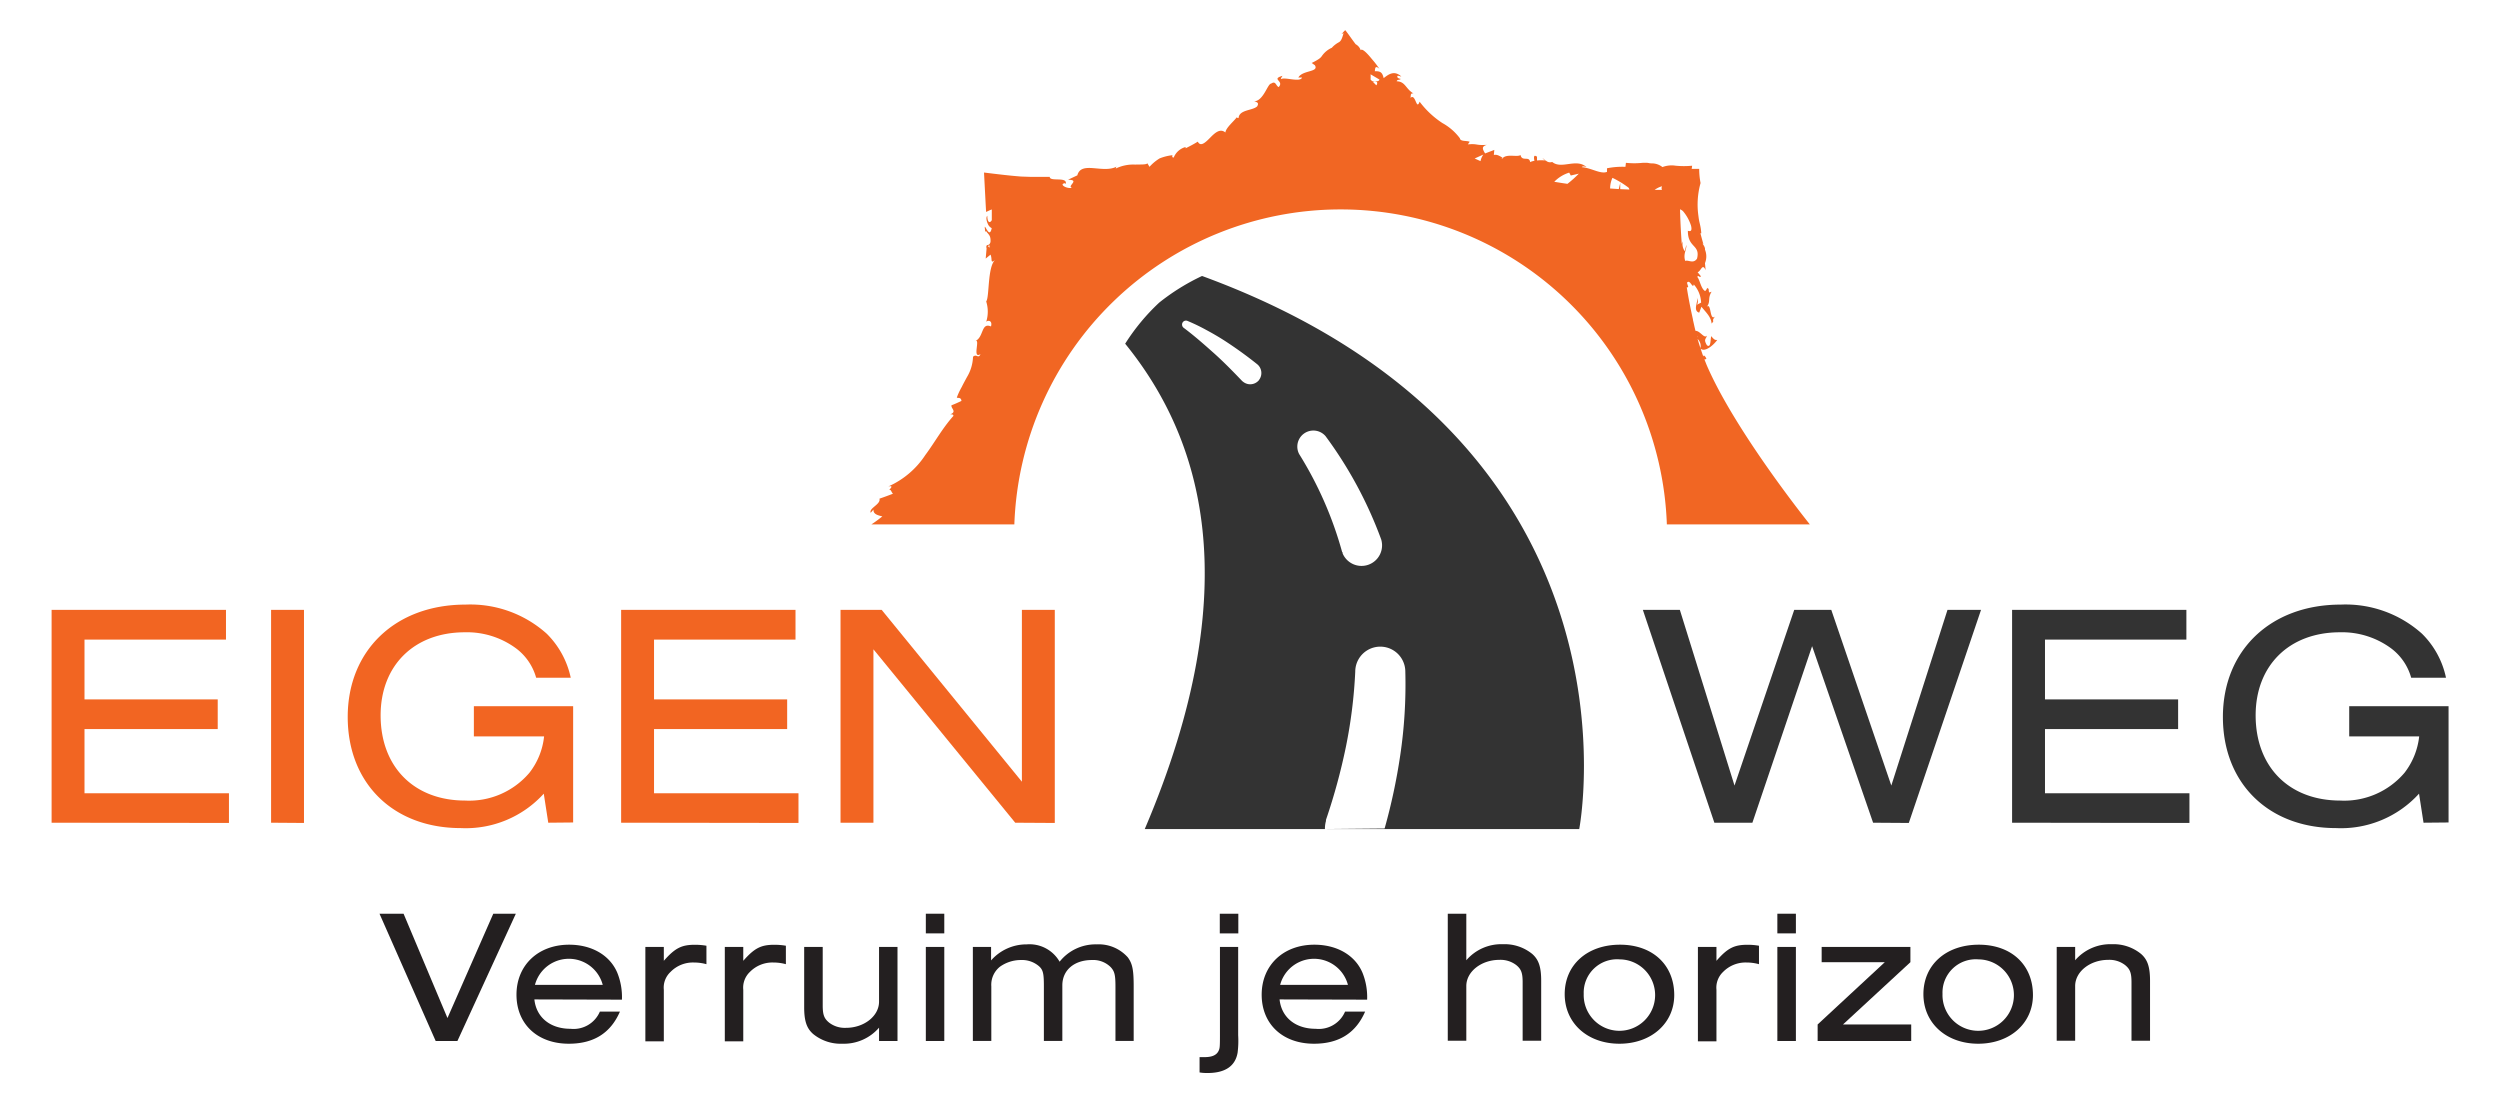
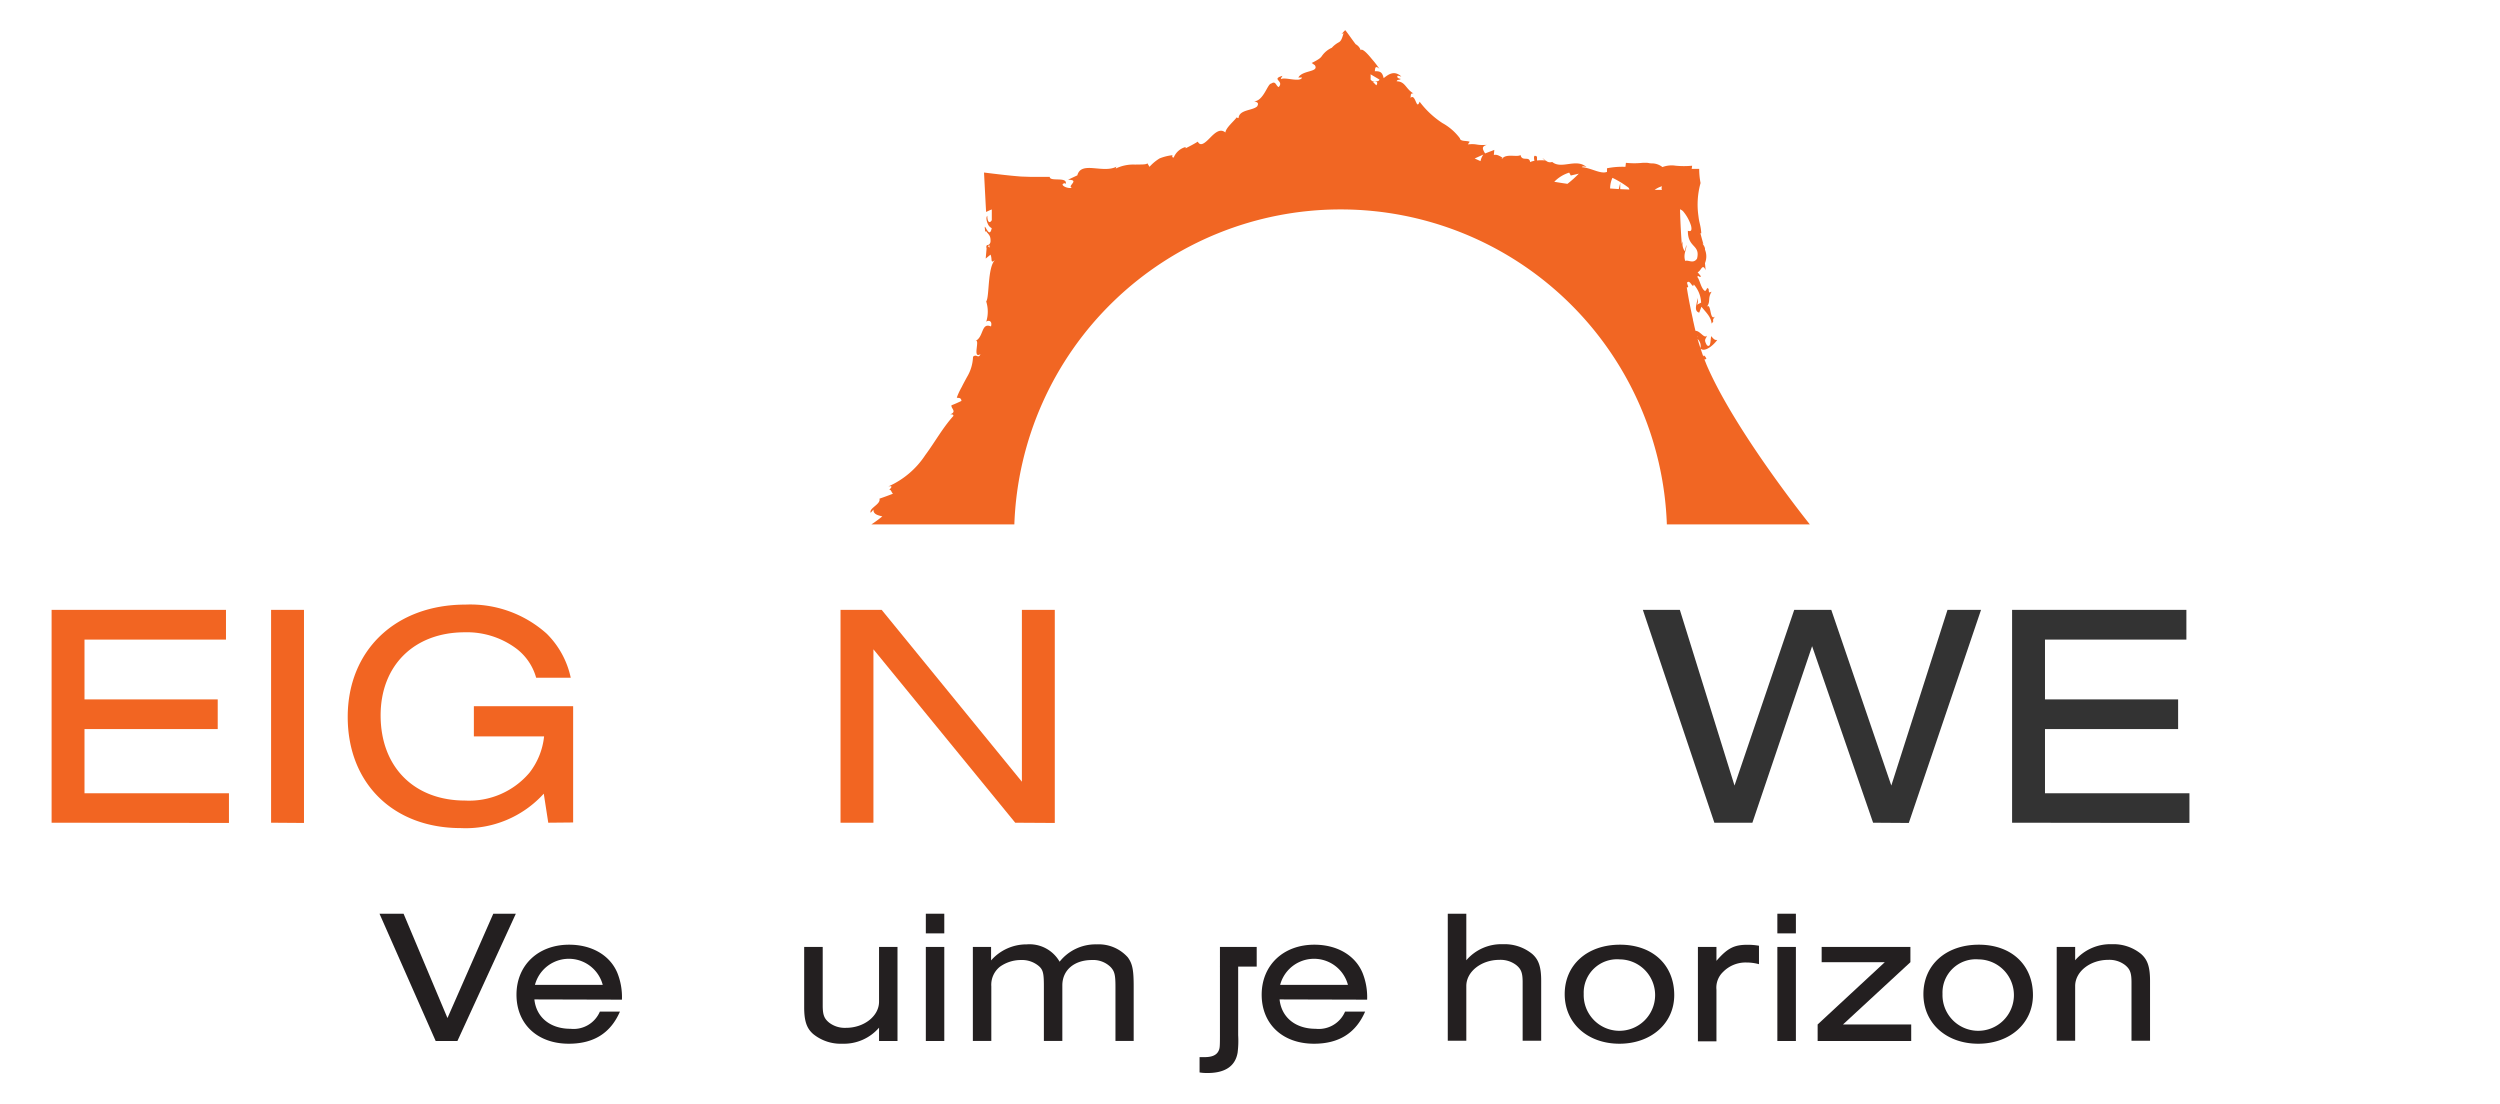
<svg xmlns="http://www.w3.org/2000/svg" id="e36f0a42-4f0e-4783-b15b-3e87c68e3945" data-name="Layer 1" viewBox="0 0 311.53 137.59">
  <title>Logo kleur</title>
  <path d="M6.43,102.52V76H28.16v3.7H10.53v7.45h16.6v3.7H10.53v8h18v3.7Z" fill="#f26522" />
  <path d="M33.78,102.52V76h4.1v26.55Z" fill="#f26522" />
  <path d="M68.32,102.52l-.56-3.62a13.12,13.12,0,0,1-10.34,4.29c-8.4,0-14.09-5.57-14.09-13.85s5.93-14,14.68-14a14.26,14.26,0,0,1,10.11,3.62,10.9,10.9,0,0,1,3,5.49H66.81a6.87,6.87,0,0,0-2.51-3.66,10.31,10.31,0,0,0-6.37-2c-6.32,0-10.5,4.14-10.5,10.35,0,6.44,4.18,10.62,10.54,10.62a9.84,9.84,0,0,0,8-3.46,8.86,8.86,0,0,0,1.83-4.54H59.05V88H71.42v14.49Z" fill="#f26522" />
-   <path d="M77.4,102.52V76H99.13v3.7H81.5v7.45H98.09v3.7H81.5v8h18v3.7Z" fill="#f26522" />
  <path d="M126.51,102.52,108.84,80.91v21.61h-4.1V76h5.13l17.47,21.41V76h4.1v26.55Z" fill="#f26522" />
  <path d="M233.41,102.52l-7.6-22-7.44,22h-4.74L204.72,76h4.61l6.81,21.89L223.58,76h4.62l7.48,21.89,7-21.89h4.18l-9,26.55Z" fill="#333" />
  <path d="M250.73,102.52V76h21.72v3.7H254.83v7.45h16.59v3.7H254.83v8h18v3.7Z" fill="#333" />
-   <path d="M302,102.52l-.56-3.62a13.13,13.13,0,0,1-10.35,4.29c-8.39,0-14.09-5.57-14.09-13.85s5.93-14,14.69-14a14.26,14.26,0,0,1,10.11,3.62,10.81,10.81,0,0,1,3,5.49h-4.34a6.85,6.85,0,0,0-2.5-3.66,10.31,10.31,0,0,0-6.37-2c-6.33,0-10.51,4.14-10.51,10.35,0,6.44,4.18,10.62,10.55,10.62a9.86,9.86,0,0,0,8-3.46,9,9,0,0,0,1.83-4.54h-8.72V88h12.38v14.49Z" fill="#333" />
  <path d="M212.34,44.66a.49.49,0,0,0,.1.15l.2-.11c-.15-.34-.38-.54-.38-.26-.12-.32-.23-.64-.34-1,.5.48,1.55-.36,2.07-1.08-.17,0-.32.09-.74-.47-.14.28,0,1.55-.55,1.13-.46-.79-.09-.74,0-1.2-.33.44-.85-.62-1.42-.59-.12-.45-.21-.91-.32-1.37h0v-.06c-.3-1.34-.57-2.7-.77-4a.14.14,0,0,0,.18-.06l-.15-.5c.36-.53.74.86.84.2a3.63,3.63,0,0,1,.92,2.27l-.57.29c.18-.06.25-.68,0-.91.34.33-.56,1.6.33,1.87l.28-.74c.46.6,1.23,1.27,1.26,2.1.5-.51-.12-.17.44-.89-.75.69-.41-2.06-1.14-1.07.68-.75.15-1.1.7-2-.2,0-.34.34-.36-.36a.8.8,0,0,1-.19-.13v0s0,0,0,0a.81.81,0,0,1-.25.4c-.51-.27-.66-1.38-.95-1.72,0-.43.25.14.43-.12l-.42-.51c.44-.12.6-1.19,1-.25l-.08-.88a2.21,2.21,0,0,0,0-1.68c.07-.42-.57-1-.2-.68l-.37-1.36.11,0a6.32,6.32,0,0,0-.14-1l-.12-.53-.05-.28-.06-.45a10,10,0,0,1,.28-4,9.39,9.39,0,0,1-.17-1.77c-.29,0-.6,0-.94,0a2.63,2.63,0,0,0,.06-.39,10.64,10.64,0,0,1-2.05,0,3.21,3.21,0,0,0-1.65.17,2.1,2.1,0,0,0-1.28-.46c-.37,0-.43-.06-.63-.07h-.56a10,10,0,0,1-2.08,0l-.06.5a9.6,9.6,0,0,0-2.3.18l0,.45c-.8.31-1.94-.49-3.14-.59.1-.16.4-.08.6,0-1.29-1.16-3.12.32-4.29-.65a.75.75,0,0,1-.77-.16h.08l-.13,0a4.24,4.24,0,0,0-.39-.33,1.52,1.52,0,0,0,.32.31,4,4,0,0,0-1,0l0-.51h-.09c-.31-.25-.33.15-.23.55a2,2,0,0,0-.54.16c-.1-.82-1,0-1.2-.89-.35.33-1.85-.24-2.31.51,0-.11-.07-.19.13-.14-.38-.21-.71-.47-1.14-.37l.06-.63-1.15.44c-.35-.58-.45-.87.22-1.07-1.46.09-1.06-.17-2.37-.06l.23-.32c-.35-.18-1.17,0-1.22-.44a6.81,6.81,0,0,0-2.17-1.89,11.22,11.22,0,0,1-2.85-2.67c-.42,1.18-.48-1.09-1.14-.47.08-.29-.06-.62.38-.55-1-.59-1-1.49-2.1-1.52.09-.29.46-.11.49-.31-.11,0-.44-.09-.41-.29s.29,0,.5,0c-.88-.79-1.57-.29-2.2.21-.16-.72-.41-.89-1.1-.86.05-.34,0-.79.59-.3-.07-.08-.2-.26-.35-.47l-.26-.34-.43-.51c-.57-.7-1.15-1.26-1.31-1a1.32,1.32,0,0,0-.63-.75c-.62-.82-.81-1.14-1.28-1.74-.07,0-.25.24-.48.47l.25-.11c-.19.75-.35,1-.57,1.13a3.21,3.21,0,0,0-.86.66V5.94a3,3,0,0,0-1.24,1c-.15.22-.27.4-1.3.91l.4.28c.55.89-1.55.59-2.06,1.53l.46,0c-.19.63-2.08-.06-2.58.18-.15,0,.06-.23.14-.39-1.48.44.26.6-.47,1.4-.36-.14-.35-.83-.94-.43-.44,0-.94,2.15-2.12,2.21.32.08.65.16.38.62-.56.55-2.24.39-2.32,1.46a.31.31,0,0,1-.23-.09c-.35.49-1.36,1.31-1.41,1.89-.67-.56-1.32.06-1.92.67s-1.18,1.14-1.52.47c-.5.31-1,.57-1.52.83l0-.16a2.21,2.21,0,0,0-1.48,1.31c-.28,0-.15-.21-.16-.29a6,6,0,0,0-1.6.4,5.59,5.59,0,0,0-1.26,1.05l-.26-.44c-.15.18-.78.14-1.53.16a5,5,0,0,0-2.41.49.33.33,0,0,1,.13-.25c-1.71.93-4.44-.75-4.92,1.1l-1.17.55c1.58,0-.18.8.5,1-.63.17-1.66-.44-.9-.57l.13.08c.21-.95-2-.22-2-.87-.49,0-1,0-1.48,0l-.9,0L127.25,22c-1.46-.11-3-.3-4.63-.5.09,1.67.17,3.3.26,4.91.24-.1.47-.23.71-.31,0,.48,0,.88,0,1.33-.16.33-.55.46-.56-.55-.2.23-.09.69.08,1.05a1,1,0,0,0,.47.5c-.28,1.41-.85-.54-.87-.1l.06.58.09-.14c.3.47.62.52.57,1.38-.15.54-.45.27-.49.48,0,0-.07.07,0,.33l-.11,1.26.6-.49c.26.58-.08,1.2.6.64-1,.82-.72,4.71-1.14,5.19a4.19,4.19,0,0,1,0,2.55c.15-.21.82-.24.6.57-1.27-.55-.87,1.4-2,1.83.76-.44-.41,2.29.69,1.62-.27.64-.49-.09-.93.33a5.24,5.24,0,0,1-.75,2.52c-.22.41-.45.82-.66,1.25a8.68,8.68,0,0,0-.61,1.31c.14.11.52-.09.58.42-.4.19-.81.38-1.24.54-.11.38.72.79-.15,1.13.18,0,.44,0,.37.22-1.34,1.49-2.28,3.23-3.49,4.86a10.67,10.67,0,0,1-4.61,3.91c.62-.13.39.14.1.44.25-.13.29.32.49.46-.56.22-1.13.43-1.69.62.2.71-1.34,1.17-1.09,1.76l.35-.41c-.06.57.5.71,1.1.86-.85.68-1.37,1-1.37,1H126.4a40.68,40.68,0,0,1,81.31,0h17.82s-9.3-11.56-12.88-19.91C212.55,45.18,212.44,44.92,212.34,44.66Zm-.28-12.49,0,0C212.17,31.64,212.11,31.82,212.06,32.17ZM123.13,30.7l.13-.19C123.39,31,123.27,30.83,123.13,30.7Zm48.19-20.52.27.05a.38.38,0,0,1-.09.4l-.42-.43.24,0-.35-.1-.18-.19a5.75,5.75,0,0,0,0-.65l1.1.65C171.9,10.07,171.66,10.14,171.32,10.18Zm13.17,9.9-.73-.33,1.08-.49A2.17,2.17,0,0,0,184.49,20.08Zm10.83,2.83c-.54-.08-1.09-.16-1.64-.26a4.45,4.45,0,0,1,1.86-1.14l.2.36,1-.23A13,13,0,0,1,195.32,22.91Zm6.58.66,0-.77-.18.76-1.08-.07a3.24,3.24,0,0,1,.29-1.33,11.82,11.82,0,0,1,2,1.22.58.58,0,0,1,.11.24Zm5.2.09h-.91a2.8,2.8,0,0,1,.92-.45A.52.52,0,0,0,207.1,23.66ZM210,32.52c-.29-.89.2-1.43.14-2l-.2.78a1.59,1.59,0,0,1-.25-1.22,1,1,0,0,0-.12.33c-.13-1.69-.19-3.18-.22-4.33a1.25,1.25,0,0,1,.37.23,5.28,5.28,0,0,1,1,1.8c.27,1.09-.52.51-.39.7,0,2.1,1.58,1.66,1.14,3.42C211,32.93,210.35,32.33,210,32.52ZM211.47,42l0-.08.06.08Zm.42,1.37c-.12-.37-.24-.75-.35-1.13A1.19,1.19,0,0,1,211.89,43.4Z" fill="#f16623" />
  <path d="M54.29,129.72l-7-15.86h3l5.47,13,5.71-13h2.81L57,129.72Z" fill="#231f20" />
  <path d="M66.59,124.54c.24,2.26,2,3.66,4.5,3.66a3.56,3.56,0,0,0,3.66-2.14h2.5c-1.16,2.67-3.26,4-6.37,4-3.91,0-6.52-2.45-6.52-6.11s2.69-6.23,6.56-6.23c2.81,0,5.07,1.3,6,3.49a8.1,8.1,0,0,1,.58,3.36Zm8.52-1.81a4.37,4.37,0,0,0-8.45,0Z" fill="#231f20" />
-   <path d="M82.72,118v1.73c1.41-1.61,2.24-2,3.88-2a8.34,8.34,0,0,1,1.43.12v2.3a5.83,5.83,0,0,0-1.55-.21,3.89,3.89,0,0,0-2.92,1.17,2.67,2.67,0,0,0-.84,2.23v6.42h-2.3V118Z" fill="#231f20" />
-   <path d="M92.62,118v1.73c1.41-1.61,2.24-2,3.88-2a8.34,8.34,0,0,1,1.43.12v2.3a5.88,5.88,0,0,0-1.55-.21,3.92,3.92,0,0,0-2.93,1.17,2.7,2.7,0,0,0-.83,2.23v6.42h-2.3V118Z" fill="#231f20" />
  <path d="M111.84,129.72h-2.3v-1.66a5.79,5.79,0,0,1-4.57,2,5.43,5.43,0,0,1-3.64-1.21c-.81-.71-1.12-1.62-1.12-3.35V118h2.31v7.3c0,1.17.19,1.64.81,2.14a3.2,3.2,0,0,0,2.09.64c2.26,0,4.12-1.47,4.12-3.26V118h2.3Z" fill="#231f20" />
  <path d="M115.37,113.86h2.3v2.45h-2.3Zm0,4.14h2.3v11.72h-2.3Z" fill="#231f20" />
  <path d="M123.5,118v1.68a5.87,5.87,0,0,1,4.45-2,4.32,4.32,0,0,1,4.09,2.16,5.71,5.71,0,0,1,4.62-2.16,4.85,4.85,0,0,1,3.88,1.62c.57.78.73,1.54.73,3.59v6.82H139v-6.78c0-1.47-.12-1.9-.6-2.42a3.09,3.09,0,0,0-2.33-.88c-2.21,0-3.69,1.26-3.69,3.16v6.92h-2.3v-6.85c0-1.54-.1-2-.6-2.45a3.24,3.24,0,0,0-2.26-.78,4.5,4.5,0,0,0-2.61.83,2.88,2.88,0,0,0-1.08,2.45v6.8h-2.3V118Z" fill="#231f20" />
-   <path d="M154.29,118v11a11.71,11.71,0,0,1-.07,2.18c-.29,1.67-1.55,2.53-3.74,2.53-.28,0-.54,0-1-.07v-1.91l.64,0c.9,0,1.45-.24,1.71-.74.17-.34.19-.48.19-2V118ZM152,113.86h2.31v2.45H152Z" fill="#231f20" />
+   <path d="M154.29,118v11a11.71,11.71,0,0,1-.07,2.18c-.29,1.67-1.55,2.53-3.74,2.53-.28,0-.54,0-1-.07v-1.91l.64,0c.9,0,1.45-.24,1.71-.74.17-.34.19-.48.19-2V118Zh2.31v2.45H152Z" fill="#231f20" />
  <path d="M159.45,124.54c.24,2.26,2,3.66,4.5,3.66a3.56,3.56,0,0,0,3.66-2.14h2.5c-1.16,2.67-3.26,4-6.37,4-3.91,0-6.52-2.45-6.52-6.11s2.69-6.23,6.56-6.23c2.81,0,5.07,1.3,6,3.49a8.1,8.1,0,0,1,.58,3.36Zm8.52-1.81a4.37,4.37,0,0,0-8.45,0Z" fill="#231f20" />
  <path d="M180.41,113.86h2.31v5.8a5.75,5.75,0,0,1,4.57-2,5.45,5.45,0,0,1,3.64,1.21c.81.71,1.12,1.62,1.12,3.35v7.47h-2.31v-7.3c0-1.17-.19-1.64-.81-2.14a3.22,3.22,0,0,0-2.09-.64c-2.26,0-4.12,1.47-4.12,3.26v6.82h-2.31Z" fill="#231f20" />
  <path d="M208.63,124c0,3.52-2.88,6.06-6.83,6.06s-6.82-2.54-6.82-6.18,2.8-6.16,6.89-6.16S208.63,120.26,208.63,124Zm-11.28-.12a4.45,4.45,0,1,0,4.5-4.33A4.16,4.16,0,0,0,197.35,123.85Z" fill="#231f20" />
  <path d="M213.89,118v1.73c1.4-1.61,2.23-2,3.88-2a8.17,8.17,0,0,1,1.42.12v2.3a5.76,5.76,0,0,0-1.54-.21,3.92,3.92,0,0,0-2.93,1.17,2.7,2.7,0,0,0-.83,2.23v6.42h-2.31V118Z" fill="#231f20" />
  <path d="M221.48,113.86h2.31v2.45h-2.31Zm0,4.14h2.31v11.72h-2.31Z" fill="#231f20" />
  <path d="M238.06,118v1.9l-8.4,7.76h8.5v2.06H226.5v-2.06l8.37-7.76H227V118Z" fill="#231f20" />
  <path d="M253.33,124c0,3.52-2.87,6.06-6.82,6.06s-6.83-2.54-6.83-6.18,2.81-6.16,6.9-6.16S253.33,120.26,253.33,124Zm-11.27-.12a4.45,4.45,0,1,0,4.49-4.33A4.15,4.15,0,0,0,242.06,123.85Z" fill="#231f20" />
  <path d="M256.29,118h2.3v1.66a5.79,5.79,0,0,1,4.57-2,5.43,5.43,0,0,1,3.64,1.21c.81.71,1.12,1.62,1.12,3.35v7.47h-2.31v-7.3c0-1.17-.19-1.64-.81-2.14a3.2,3.2,0,0,0-2.09-.64c-2.26,0-4.12,1.47-4.12,3.26v6.82h-2.3Z" fill="#231f20" />
-   <path d="M196.79,103.31s9.41-48.27-47-68.92a26.71,26.71,0,0,0-5.34,3.32,26.06,26.06,0,0,0-4.24,5.12c9.48,11.67,15.4,30.08,2.44,60.48m14.24-55.95a1.41,1.41,0,0,1-2,.2.69.69,0,0,1-.13-.11c-1.13-1.18-2.27-2.35-3.49-3.44s-2.47-2.19-3.77-3.16h0a.51.51,0,0,1-.1-.71A.49.49,0,0,1,148,40a23.61,23.61,0,0,1,2.32,1.12c.75.4,1.49.83,2.21,1.29a50.22,50.22,0,0,1,4.16,3A1.42,1.42,0,0,1,156.88,47.36Zm5,9.22a2,2,0,0,1,3.29-2.23,51.47,51.47,0,0,1,6.93,12.86h0a2.56,2.56,0,0,1-4.8,1.76c0-.07,0-.14-.07-.2a46.26,46.26,0,0,0-5.35-12.19Zm3.21,46.73a3.6,3.6,0,0,1,.13-1s0-.1,0-.14a74.72,74.72,0,0,0,2.49-9.13,61.13,61.13,0,0,0,1.16-9.34h0a3.12,3.12,0,0,1,6.24,0,59.94,59.94,0,0,1-.64,10.46,72.9,72.9,0,0,1-1.94,9.08" fill="#333" />
</svg>